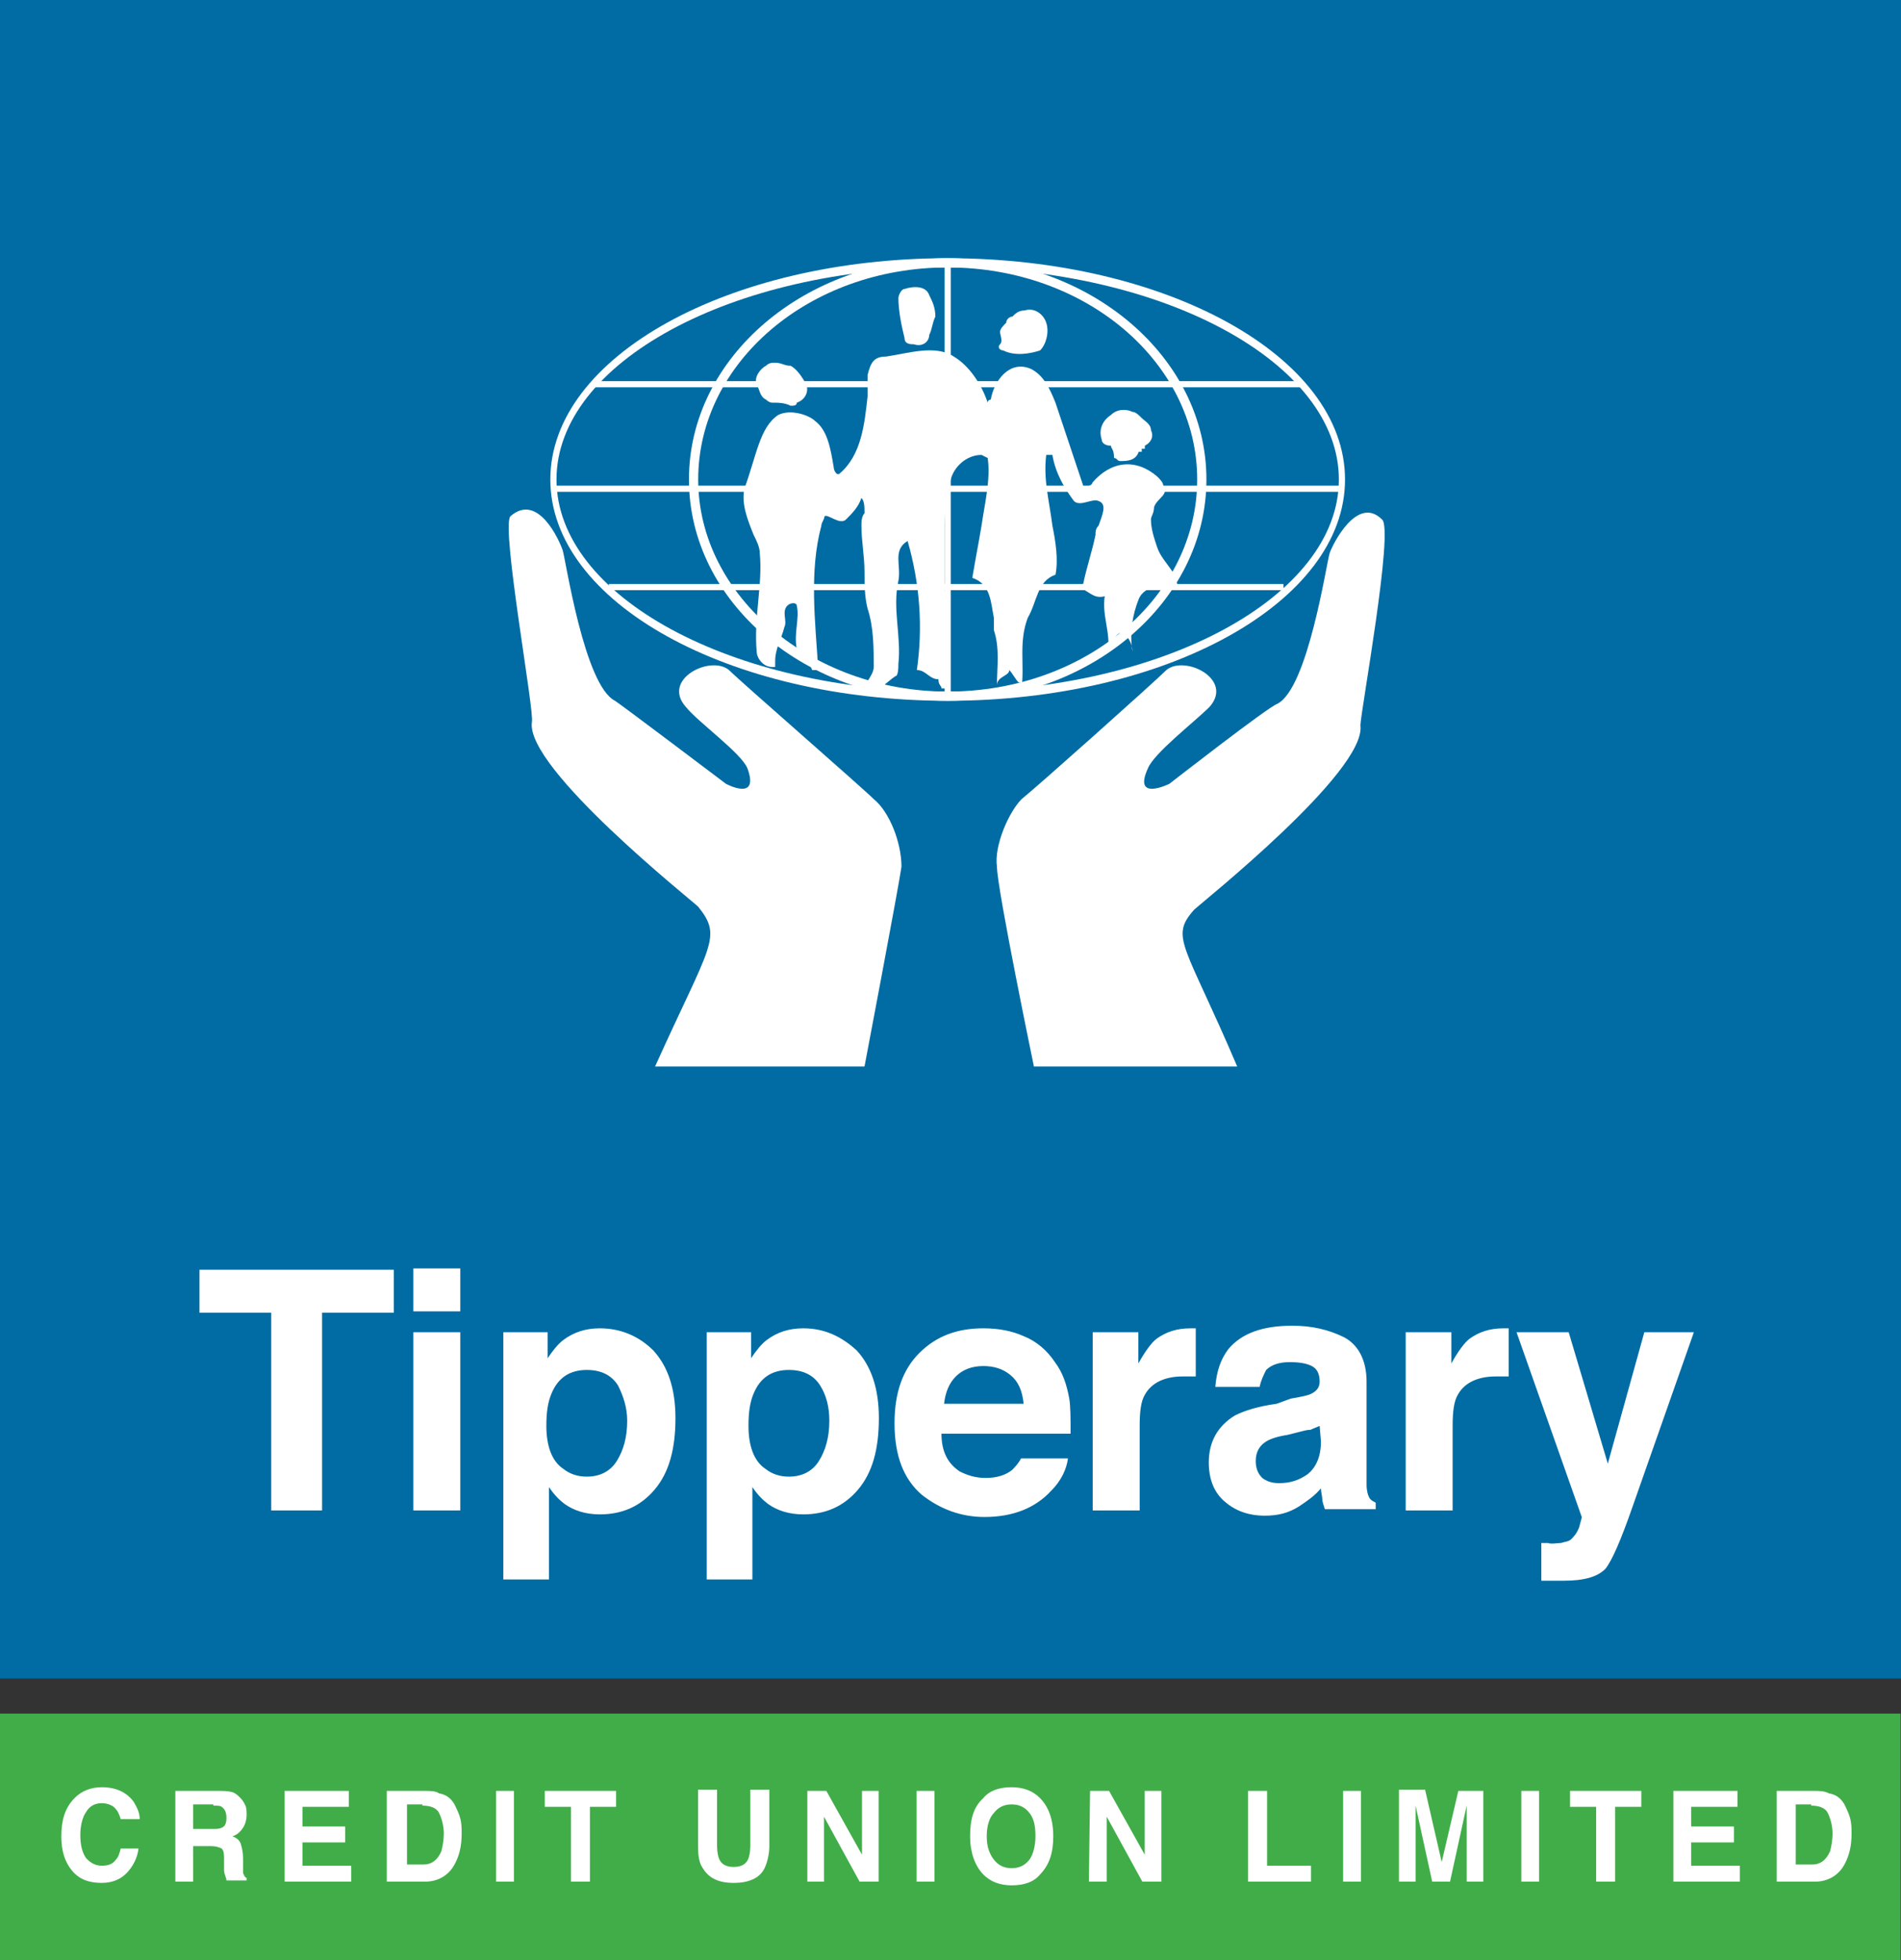
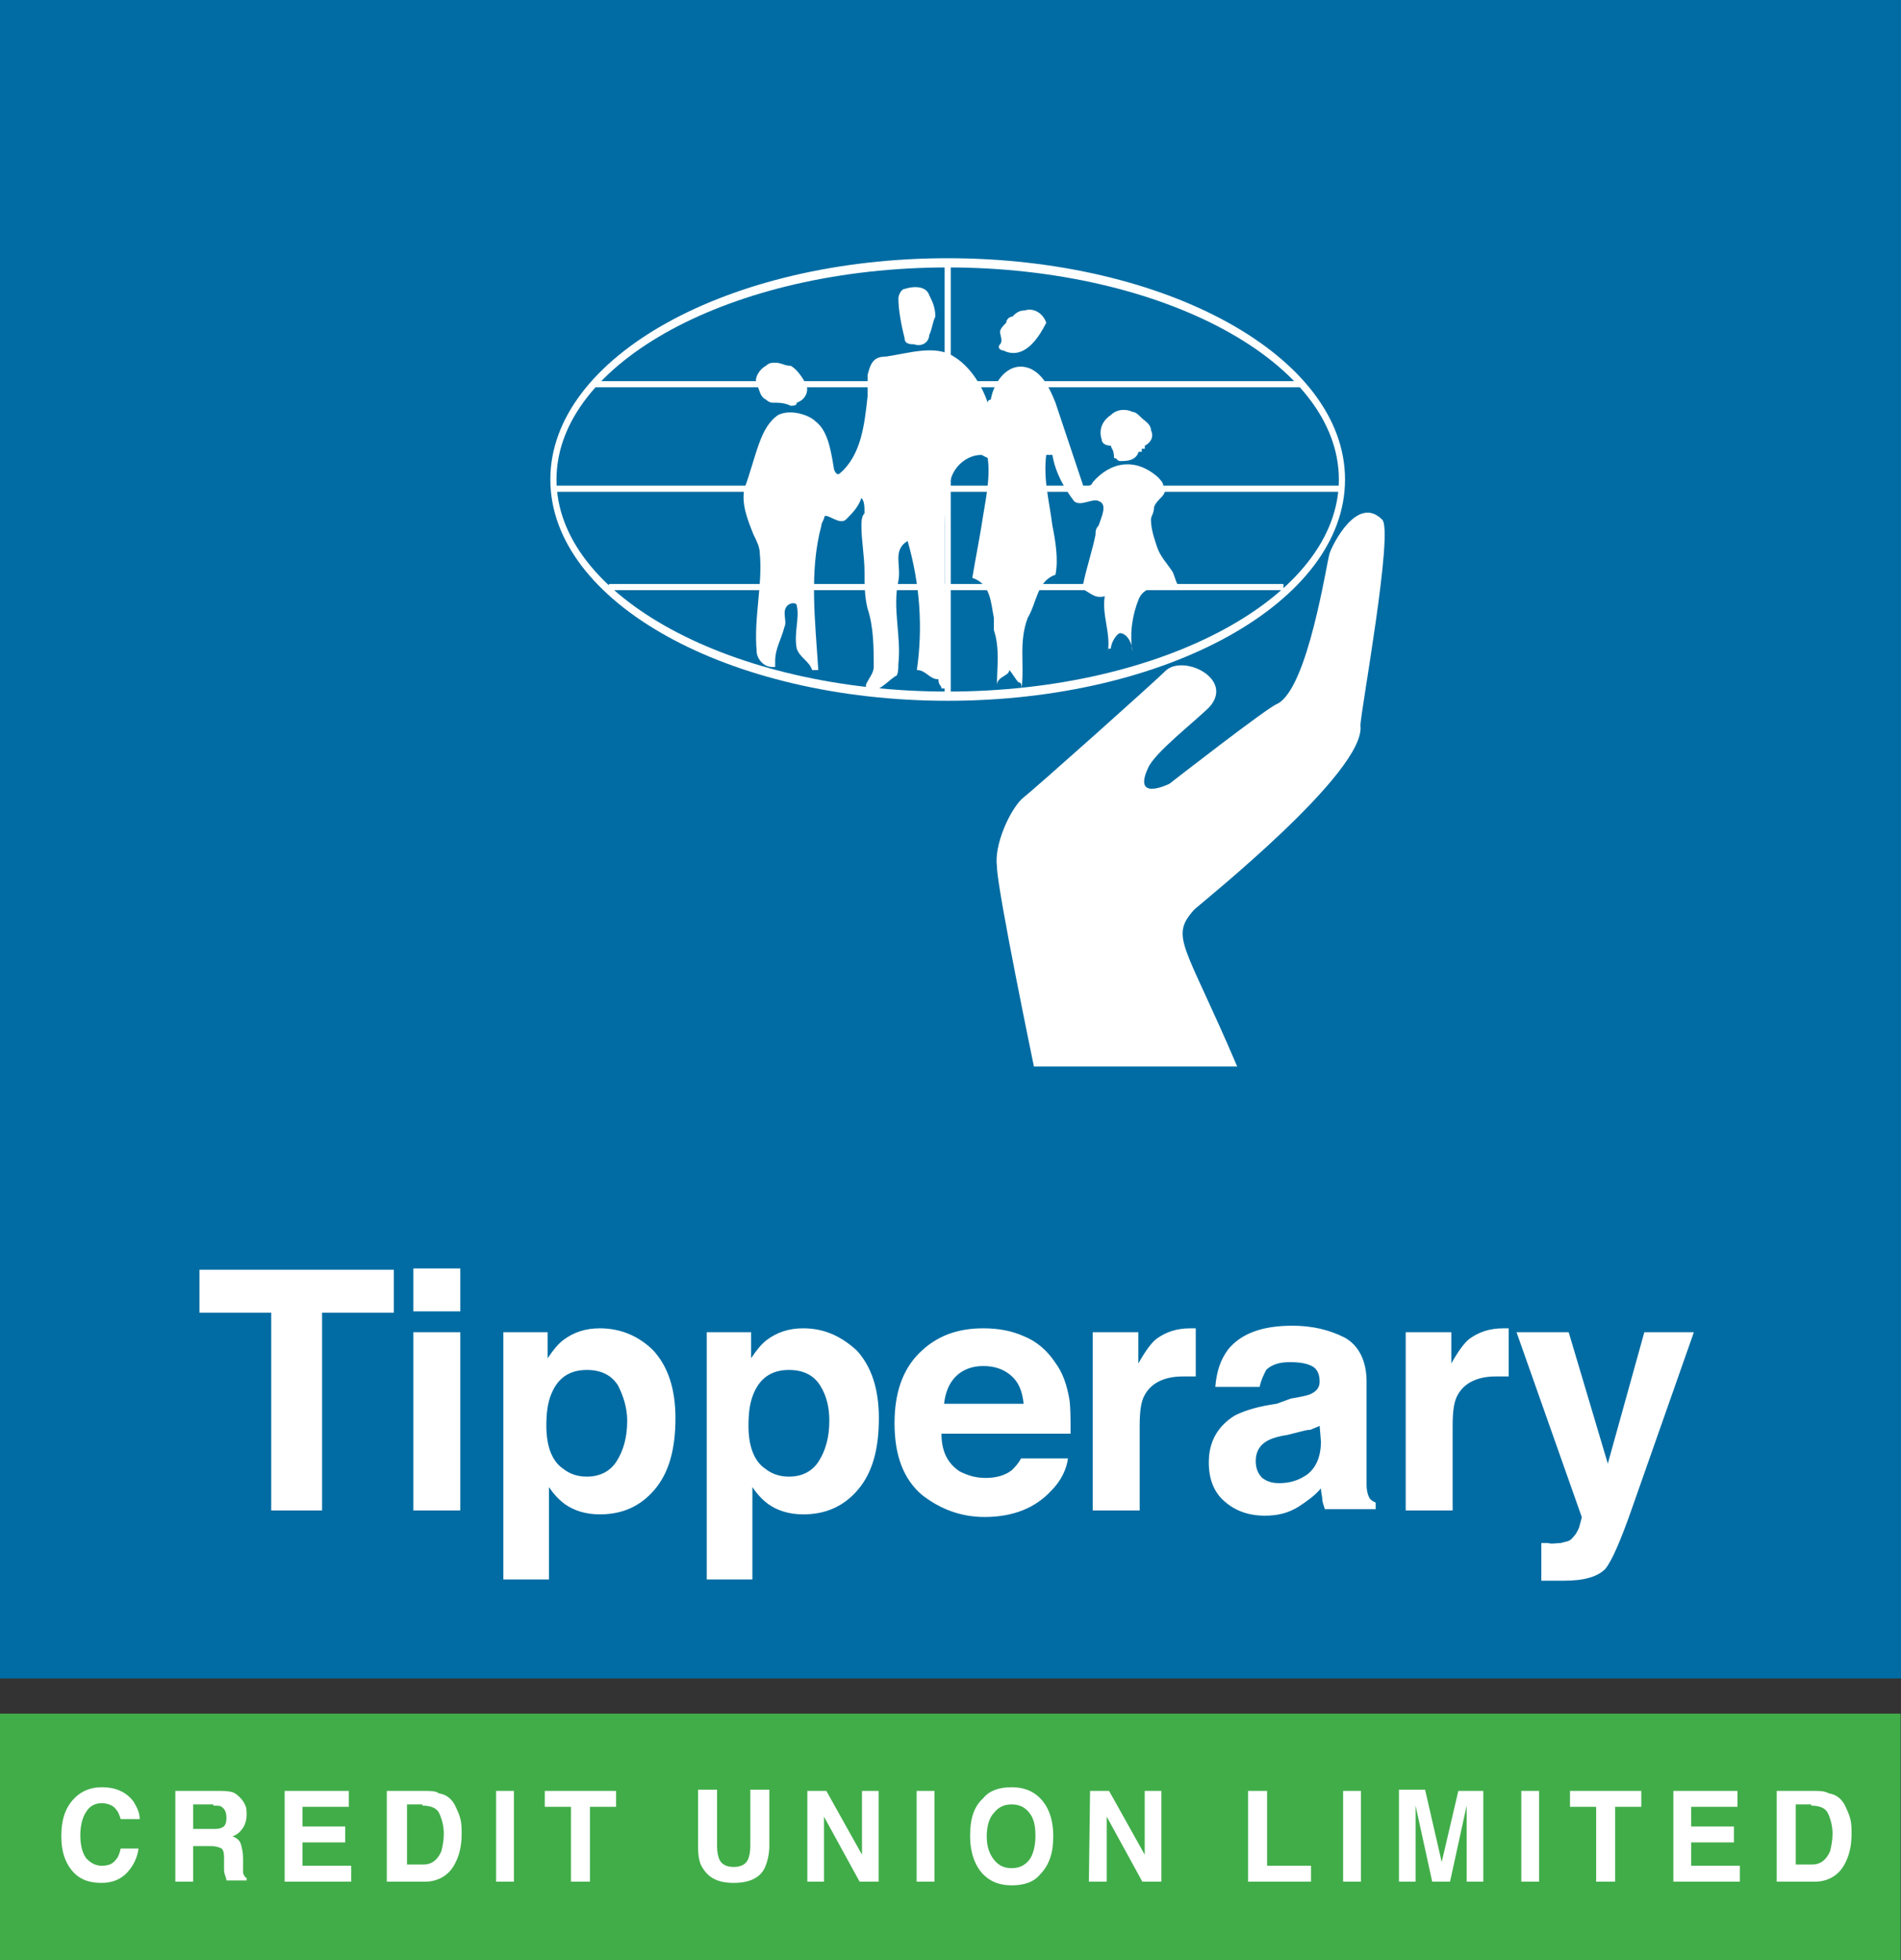
<svg xmlns="http://www.w3.org/2000/svg" width="162" height="167" viewBox="0 0 162 167" fill="none">
  <rect x="0" y="0" width="162" height="167" fill="#333333" stroke="none" />
  <g clip-path="url(#clip0_1865_7870)">
    <path d="M0 -1C0 -1 0 4.387 0 6.541V143H162V6.541V-1C162 -1 160.724 -1 159.84 -1H0Z" fill="#006CA3" />
-     <path d="M59.498 77.25C58.973 76.727 44.799 65.467 45.324 61.539C45.586 60.754 42.699 45.043 43.486 43.995C45.849 41.901 47.686 46.09 47.948 46.876C48.211 47.661 49.786 58.397 52.411 59.706C53.198 60.23 61.86 66.776 61.86 66.776C61.86 66.776 64.748 68.347 63.698 65.467C63.173 64.158 59.498 61.539 58.448 60.23C56.348 57.873 60.548 55.779 62.123 57.088C63.173 58.135 73.41 67.038 74.46 68.086C75.772 69.133 76.822 71.751 76.822 73.846C76.56 75.679 73.672 90.867 73.672 90.867H55.823C60.548 80.393 61.598 79.869 59.498 77.25Z" fill="white" />
-     <path d="M80.76 59.706C68.686 59.706 58.711 51.327 58.711 40.853C58.711 30.379 68.686 22 80.76 22C92.835 22 102.809 30.379 102.809 40.853C102.809 51.327 92.835 59.706 80.76 59.706ZM80.76 22.785C68.948 22.785 59.499 30.903 59.499 40.853C59.499 50.803 69.211 58.921 80.76 58.921C92.572 58.921 102.022 50.803 102.022 40.853C102.022 30.903 92.572 22.785 80.76 22.785Z" fill="white" />
    <path d="M81.023 22.523H80.499V59.444H81.023V22.523Z" fill="white" />
    <path d="M109.373 49.756H51.888V50.28H109.373V49.756Z" fill="white" />
    <path d="M114.359 41.377H47.162V41.901H114.359V41.377Z" fill="white" />
    <path d="M110.947 32.474H50.574V32.997H110.947V32.474Z" fill="white" />
    <path d="M80.76 59.706C62.123 59.706 46.899 51.327 46.899 40.853C46.899 30.379 62.123 22 80.76 22C99.397 22 114.621 30.379 114.621 40.853C114.621 51.327 99.397 59.706 80.76 59.706ZM80.76 22.785C62.386 22.785 47.424 30.903 47.424 40.853C47.424 50.803 62.386 58.921 80.76 58.921C99.134 58.921 114.096 50.803 114.096 40.853C114.096 30.903 99.134 22.785 80.76 22.785Z" fill="white" />
    <path d="M105.433 90.866H88.109C88.109 90.866 84.959 75.679 84.959 73.846C84.697 72.013 86.009 69.133 87.059 68.085C88.371 67.038 98.346 58.135 99.396 57.088C100.971 55.779 105.171 57.873 103.071 60.23C101.758 61.539 98.346 64.158 97.821 65.467C96.508 68.347 99.658 66.776 99.658 66.776C99.658 66.776 108.058 60.23 108.845 59.968C111.47 58.659 113.045 47.923 113.308 47.138C113.57 46.352 115.67 42.162 117.77 44.257C118.82 45.043 115.933 60.754 115.933 61.801C116.458 65.729 102.283 76.988 101.758 77.512C99.658 79.869 100.971 80.392 105.433 90.866Z" fill="white" />
    <path d="M98.082 44.257C98.082 45.042 98.345 45.828 98.607 46.614C98.87 47.399 99.395 47.923 99.92 48.708C100.182 49.232 100.182 49.756 100.707 50.279C99.395 49.756 97.557 49.756 97.032 51.065C96.507 52.374 96.245 53.945 96.507 55.517C96.507 54.731 95.982 53.945 95.457 53.945C95.195 53.945 94.67 54.731 94.67 55.255C94.407 55.255 94.407 55.255 94.407 55.517C94.67 53.945 93.882 52.374 94.145 50.803C93.095 51.065 92.832 50.279 91.783 50.018C91.783 49.756 92.308 49.756 92.308 49.756C92.57 48.447 93.095 46.876 93.358 45.566C93.358 45.304 93.358 45.042 93.62 44.781C93.882 43.995 94.407 42.948 93.62 42.686C93.095 42.424 92.045 43.21 91.52 42.686C90.733 41.639 89.945 40.329 89.683 38.758H89.158C88.895 40.853 89.42 42.686 89.683 44.781C89.945 46.09 90.208 47.661 89.945 48.97C88.37 49.494 88.37 51.327 87.583 52.636C86.795 54.731 87.32 56.564 87.058 58.659C87.058 58.397 87.058 58.135 86.795 58.135C86.533 57.873 86.27 57.349 86.008 57.088C86.008 57.611 84.958 57.611 84.958 58.397C84.958 56.826 85.22 55.255 84.695 53.684C84.695 53.422 84.695 52.898 84.695 52.636C84.433 51.327 84.433 49.756 82.858 49.232C83.121 47.661 83.383 46.352 83.645 44.781C83.908 42.948 84.433 40.853 84.17 39.02L83.645 38.758C82.333 38.758 81.283 39.806 81.02 40.853C80.758 42.162 80.496 43.471 80.496 44.781C80.496 46.614 80.496 48.447 80.496 50.279L80.758 50.803C81.021 53.422 81.021 56.04 80.758 58.659C80.758 58.659 80.496 58.659 80.233 58.659C80.233 58.397 79.971 58.397 79.971 57.873C79.183 57.873 78.921 57.088 78.133 57.088C78.658 53.422 78.396 49.756 77.346 46.09C76.033 46.876 76.821 48.185 76.558 49.494C76.033 51.851 76.821 54.207 76.558 56.564C76.558 56.826 76.558 57.611 76.296 57.611C75.508 58.135 74.721 59.182 73.933 58.659C73.408 58.397 74.458 57.611 74.458 56.826C74.458 55.255 74.458 53.422 73.933 51.851C73.671 50.803 73.671 49.756 73.671 48.708C73.671 47.399 73.408 46.09 73.408 44.781C73.408 44.519 73.408 43.995 73.671 43.733C73.671 43.21 73.671 42.686 73.408 42.424C73.146 43.21 72.621 43.733 72.096 44.257C71.571 44.781 70.521 43.733 70.258 43.995C70.258 44.257 69.996 44.519 69.996 44.781C68.946 48.708 69.471 52.898 69.734 57.088C69.471 57.088 69.209 57.088 69.209 57.088C68.946 56.302 68.159 56.04 67.896 55.255C67.634 53.945 68.159 52.636 67.896 51.589C67.896 51.327 67.371 51.327 67.109 51.589C66.584 52.112 67.109 52.898 66.846 53.422C66.584 54.469 66.059 55.255 66.059 56.302C66.059 56.564 66.059 56.564 66.059 56.564C66.059 56.564 66.059 56.564 66.059 56.826H65.796C65.009 56.826 64.484 56.04 64.484 55.517C64.221 52.636 65.009 49.756 64.746 47.137C64.746 46.614 64.484 46.09 64.221 45.566C63.696 44.257 63.171 42.948 63.434 41.639C64.484 38.758 64.746 36.401 66.321 35.354C67.371 34.83 68.946 35.354 69.471 35.878C70.521 36.663 70.784 38.234 71.046 39.806C71.046 40.067 71.308 40.591 71.571 40.329C73.408 38.758 73.671 36.14 73.933 33.783C73.933 33.259 73.933 32.736 73.933 31.95C74.196 30.903 74.458 30.379 75.508 30.379C77.346 30.117 79.708 29.331 81.283 30.379C82.596 31.165 83.645 32.736 84.17 34.307C84.17 34.045 84.433 34.045 84.433 34.045C84.695 32.474 86.008 30.641 87.845 31.426C88.895 31.95 89.42 32.997 89.945 34.307C90.733 36.663 91.52 39.02 92.308 41.377C92.308 41.639 93.095 41.377 93.095 41.115C94.67 39.282 96.77 39.02 98.607 40.591C98.87 40.853 99.132 41.115 99.132 41.377C99.657 42.162 98.607 42.424 98.345 43.21C98.345 43.733 98.082 43.995 98.082 44.257Z" fill="white" />
    <path d="M67.375 34.569C66.85 34.307 66.325 34.307 65.8 34.307C65.537 34.307 65.275 34.045 65.275 34.045C64.75 33.784 64.75 33.26 64.487 32.736C64.225 32.213 64.75 31.427 65.275 31.165C65.537 30.903 65.8 30.903 66.062 30.903C66.587 30.903 66.85 31.165 67.375 31.165C67.9 31.427 68.425 32.213 68.687 32.736C68.95 33.26 68.687 34.045 67.9 34.307C67.9 34.569 67.637 34.569 67.375 34.569Z" fill="white" />
    <path d="M77.872 29.332C77.61 29.332 77.085 29.332 77.085 28.808C76.822 27.761 76.56 26.451 76.56 25.404C76.56 25.142 76.822 24.619 77.085 24.619C77.872 24.357 78.922 24.357 79.185 25.142C79.447 25.666 79.71 26.19 79.71 26.975C79.447 27.499 79.447 28.023 79.185 28.546C79.185 29.07 78.66 29.594 77.872 29.332Z" fill="white" />
-     <path d="M85.223 29.331C85.485 29.069 85.223 28.546 85.223 28.284C85.223 28.022 85.485 27.76 85.748 27.498C85.748 27.236 86.01 26.975 86.273 26.975C86.535 26.713 86.798 26.451 87.323 26.451C88.11 26.189 88.898 26.713 89.16 27.498C89.423 28.284 89.16 29.331 88.635 29.855C87.848 30.117 86.535 30.379 85.485 29.855C85.223 29.855 84.96 29.593 85.223 29.331Z" fill="white" />
+     <path d="M85.223 29.331C85.485 29.069 85.223 28.546 85.223 28.284C85.223 28.022 85.485 27.76 85.748 27.498C85.748 27.236 86.01 26.975 86.273 26.975C86.535 26.713 86.798 26.451 87.323 26.451C88.11 26.189 88.898 26.713 89.16 27.498C87.848 30.117 86.535 30.379 85.485 29.855C85.223 29.855 84.96 29.593 85.223 29.331Z" fill="white" />
    <path d="M94.674 37.973C94.148 37.973 93.886 37.711 93.886 37.45C93.624 36.664 93.886 35.878 94.674 35.355C95.198 34.831 95.986 34.831 96.511 35.093C96.773 35.093 97.036 35.355 97.298 35.617C97.561 35.878 98.086 36.14 98.086 36.664C98.348 37.188 98.086 37.711 97.561 37.973C97.561 37.973 97.561 37.973 97.561 38.235C97.561 38.235 97.561 38.235 97.298 38.235C97.298 38.235 97.298 38.235 97.298 38.497H97.036C96.773 39.282 95.986 39.282 95.461 39.282C95.198 39.282 95.198 39.021 94.936 39.021C94.936 38.235 94.674 38.235 94.674 37.973Z" fill="white" />
    <path d="M17 108.182V111.84H23.112V128.69H27.446V111.84H33.558V108.182H17ZM39.225 108.071H35.224V111.729H39.225V108.071ZM35.224 128.69H39.225V113.503H35.224V128.69ZM53.449 121.041C53.449 122.482 53.116 123.591 52.56 124.478C52.004 125.365 51.115 125.808 50.004 125.808C49.226 125.808 48.559 125.586 48.004 125.143C47.004 124.478 46.559 123.148 46.559 121.485C46.559 120.376 46.67 119.489 47.004 118.713C47.559 117.383 48.559 116.718 50.004 116.718C51.227 116.718 52.115 117.161 52.671 118.048C53.116 118.935 53.449 119.933 53.449 121.041ZM51.115 113.171C49.893 113.171 48.893 113.503 48.004 114.168C47.559 114.501 47.115 115.055 46.67 115.72V113.503H42.892V134.566H46.782V126.695C47.226 127.36 47.67 127.803 48.115 128.136C48.893 128.69 49.893 129.023 51.115 129.023C53.005 129.023 54.56 128.358 55.783 126.917C57.005 125.475 57.561 123.48 57.561 120.82C57.561 118.27 56.894 116.385 55.672 115.055C54.449 113.836 52.893 113.171 51.115 113.171ZM70.674 121.041C70.674 122.482 70.34 123.591 69.784 124.478C69.229 125.365 68.34 125.808 67.229 125.808C66.451 125.808 65.784 125.586 65.228 125.143C64.228 124.478 63.784 123.148 63.784 121.485C63.784 120.376 63.895 119.489 64.228 118.713C64.784 117.383 65.784 116.718 67.229 116.718C68.451 116.718 69.34 117.161 69.896 118.048C70.451 118.935 70.674 119.933 70.674 121.041ZM68.451 113.171C67.229 113.171 66.228 113.503 65.339 114.168C64.895 114.501 64.45 115.055 64.006 115.72V113.503H60.228V134.566H64.117V126.695C64.562 127.36 65.006 127.803 65.451 128.136C66.228 128.69 67.229 129.023 68.451 129.023C70.34 129.023 71.896 128.358 73.118 126.917C74.341 125.475 74.896 123.48 74.896 120.82C74.896 118.27 74.23 116.385 73.007 115.055C71.674 113.836 70.229 113.171 68.451 113.171ZM83.786 116.385C84.675 116.385 85.453 116.607 86.12 117.161C86.787 117.716 87.12 118.492 87.231 119.6H80.453C80.564 118.602 80.897 117.827 81.453 117.272C82.008 116.718 82.786 116.385 83.786 116.385ZM83.786 113.171C81.564 113.171 79.786 113.836 78.341 115.277C76.897 116.718 76.23 118.713 76.23 121.263C76.23 124.034 77.008 126.03 78.563 127.36C80.119 128.579 81.897 129.245 83.897 129.245C86.342 129.245 88.231 128.469 89.565 127.027C90.454 126.141 90.898 125.143 91.009 124.256H87.009C86.787 124.699 86.453 125.032 86.231 125.254C85.675 125.697 84.897 125.919 84.008 125.919C83.12 125.919 82.453 125.697 81.786 125.365C80.786 124.699 80.23 123.702 80.23 122.15H91.232C91.232 120.82 91.232 119.822 91.121 119.157C90.898 117.937 90.565 116.94 89.898 116.053C89.231 115.055 88.342 114.279 87.231 113.836C86.231 113.392 85.12 113.171 83.786 113.171ZM101.455 113.171C100.233 113.171 99.344 113.503 98.566 114.057C98.121 114.39 97.566 115.166 97.01 116.164V113.503H93.121V128.69H97.121V121.485C97.121 120.265 97.232 119.378 97.566 118.824C98.121 117.827 99.233 117.272 100.788 117.272C100.899 117.272 101.122 117.272 101.233 117.272C101.455 117.272 101.677 117.272 101.9 117.272V113.171C101.677 113.171 101.566 113.171 101.455 113.171ZM112.568 122.815C112.568 124.145 112.123 125.032 111.456 125.586C110.678 126.141 109.901 126.362 109.012 126.362C108.456 126.362 108.011 126.251 107.567 125.919C107.234 125.586 107.011 125.143 107.011 124.478C107.011 123.702 107.345 123.148 107.9 122.815C108.234 122.593 108.9 122.372 109.678 122.261L110.567 122.039C111.012 121.928 111.345 121.817 111.679 121.817C111.901 121.706 112.234 121.596 112.457 121.485L112.568 122.815ZM108.789 119.6C107.234 119.822 106.122 120.154 105.233 120.598C103.789 121.485 103.011 122.815 103.011 124.589C103.011 126.03 103.455 127.138 104.344 127.914C105.233 128.69 106.345 129.134 107.789 129.134C108.9 129.134 109.79 128.912 110.679 128.358C111.345 127.914 112.012 127.471 112.568 126.806C112.568 127.138 112.679 127.471 112.679 127.693C112.679 127.914 112.79 128.247 112.901 128.579H117.235V128.025C117.013 127.914 116.79 127.803 116.679 127.582C116.568 127.36 116.457 127.027 116.457 126.473C116.457 125.808 116.457 125.254 116.457 124.699V117.716C116.457 115.942 115.79 114.612 114.568 113.947C113.234 113.281 111.79 112.949 110.123 112.949C107.567 112.949 105.789 113.614 104.678 114.944C104.011 115.831 103.678 116.829 103.566 118.159H107.345C107.456 117.605 107.678 117.161 107.9 116.718C108.345 116.275 109.012 116.053 109.901 116.053C110.79 116.053 111.345 116.164 111.79 116.385C112.234 116.607 112.457 117.051 112.457 117.716C112.457 118.27 112.123 118.602 111.567 118.824C111.234 118.935 110.678 119.046 110.012 119.157L108.789 119.6ZM128.125 113.171C126.903 113.171 126.014 113.503 125.236 114.057C124.791 114.39 124.236 115.166 123.68 116.164V113.503H119.791V128.69H123.791V121.485C123.791 120.265 123.902 119.378 124.236 118.824C124.791 117.827 125.903 117.272 127.458 117.272C127.57 117.272 127.792 117.272 127.903 117.272C128.125 117.272 128.347 117.272 128.57 117.272V113.171C128.347 113.171 128.236 113.171 128.125 113.171C128.236 113.171 128.125 113.171 128.125 113.171ZM131.348 134.676C131.792 134.676 132.126 134.676 132.348 134.676C132.57 134.676 132.792 134.676 133.237 134.676C135.015 134.676 136.126 134.344 136.793 133.679C137.349 133.014 138.126 131.24 139.127 128.358L144.349 113.503H140.127L137.015 124.699L133.681 113.503H129.236L134.793 129.245C134.793 129.355 134.682 129.688 134.57 130.131C134.348 130.686 134.126 130.907 133.904 131.129C133.681 131.351 133.348 131.351 133.015 131.462C132.681 131.462 132.237 131.572 131.903 131.462H131.348V134.676Z" fill="white" />
    <path d="M2.122 167.944H0C0 167.944 0 165.763 0 164.945V146H161.966V164.809V167.808C161.966 167.808 160.653 167.808 159.844 167.808H2.122V167.944Z" fill="#41AD49" />
    <path d="M5.225 156.449C5.225 157.703 5.528 158.644 6.136 159.375C6.743 160.107 7.553 160.42 8.667 160.42C9.578 160.42 10.286 160.107 10.793 159.584C11.299 159.062 11.704 158.33 11.805 157.494H10.286C10.185 157.912 10.084 158.226 9.881 158.435C9.578 158.853 9.173 158.957 8.667 158.957C8.16 158.957 7.755 158.748 7.351 158.33C7.047 157.912 6.844 157.285 6.844 156.345C6.844 155.509 7.047 154.777 7.351 154.359C7.654 153.837 8.16 153.628 8.667 153.628C9.173 153.628 9.679 153.837 9.881 154.15C10.084 154.359 10.185 154.673 10.286 154.986H11.906C11.906 154.464 11.704 154.046 11.4 153.523C10.793 152.688 9.881 152.27 8.667 152.27C7.755 152.27 6.946 152.583 6.338 153.21C5.528 154.046 5.225 155.091 5.225 156.449ZM18.183 153.837C18.486 153.837 18.79 153.837 18.891 153.941C19.195 154.15 19.296 154.464 19.296 154.882C19.296 155.3 19.195 155.613 18.891 155.718C18.689 155.822 18.486 155.822 18.183 155.822H16.462V153.732H18.183V153.837ZM18.486 152.583H14.943V160.316H16.462V157.285H17.98C18.385 157.285 18.689 157.39 18.891 157.494C19.094 157.703 19.094 158.017 19.094 158.435V159.166C19.094 159.375 19.094 159.584 19.195 159.793C19.195 159.898 19.296 160.002 19.296 160.211H21.017V160.002C20.815 159.898 20.815 159.793 20.714 159.584C20.714 159.48 20.714 159.166 20.714 158.853V158.33C20.714 157.808 20.612 157.39 20.511 157.076C20.41 156.763 20.106 156.554 19.802 156.449C20.207 156.345 20.511 156.031 20.714 155.718C20.916 155.404 21.017 154.986 21.017 154.673C21.017 154.359 21.017 154.046 20.916 153.837C20.815 153.628 20.714 153.419 20.511 153.21C20.309 153.001 20.106 152.792 19.802 152.688C19.398 152.583 19.094 152.583 18.486 152.583ZM29.825 152.583H24.257V160.316H29.926V158.957H25.775V156.972H29.42V155.613H25.775V153.941H29.724V152.583H29.825ZM36 153.837C36.709 153.837 37.215 154.046 37.417 154.464C37.62 154.882 37.822 155.509 37.822 156.24C37.822 156.763 37.721 157.285 37.62 157.703C37.316 158.435 36.81 158.853 36.101 158.853H34.684V153.732H36V153.837ZM36.203 152.583H32.963V160.316H36.203C37.316 160.316 38.227 159.793 38.733 158.853C39.139 158.121 39.341 157.285 39.341 156.24C39.341 155.822 39.341 155.404 39.24 154.986C39.139 154.568 38.936 154.15 38.733 153.732C38.43 153.21 38.025 152.896 37.417 152.792C37.114 152.583 36.709 152.583 36.203 152.583ZM43.795 152.583H42.277V160.316H43.795V152.583ZM46.427 152.583V153.941H48.655V160.316H50.274V153.941H52.502V152.583H46.427ZM59.487 157.285C59.487 158.121 59.588 158.748 59.892 159.166C60.398 160.002 61.208 160.42 62.524 160.42C63.84 160.42 64.751 160.002 65.156 159.166C65.358 158.748 65.561 158.017 65.561 157.285V152.479H63.941V157.285C63.941 157.808 63.84 158.226 63.739 158.435C63.536 158.853 63.131 159.062 62.524 159.062C61.916 159.062 61.511 158.853 61.309 158.435C61.208 158.226 61.107 157.808 61.107 157.285V152.479H59.487V157.285ZM68.8 160.316H70.218V154.777L73.255 160.316H74.875V152.583H73.457V158.017L70.42 152.583H68.8V160.316ZM79.633 152.583H78.114V160.316H79.633V152.583ZM86.213 159.166C85.606 159.166 85.099 158.957 84.694 158.435C84.29 157.912 84.087 157.285 84.087 156.449C84.087 155.613 84.29 154.882 84.694 154.464C85.099 153.941 85.606 153.732 86.213 153.732C86.82 153.732 87.326 153.941 87.731 154.464C88.136 154.986 88.238 155.613 88.238 156.449C88.238 157.285 88.035 158.017 87.731 158.435C87.326 158.957 86.82 159.166 86.213 159.166ZM89.756 156.449C89.756 154.986 89.351 153.941 88.643 153.21C88.035 152.583 87.225 152.27 86.213 152.27C85.099 152.27 84.29 152.583 83.783 153.21C82.973 153.941 82.67 154.986 82.67 156.449C82.67 157.808 83.075 158.957 83.783 159.689C84.391 160.316 85.201 160.629 86.213 160.629C87.326 160.629 88.136 160.316 88.643 159.689C89.453 158.853 89.756 157.808 89.756 156.449ZM92.793 160.316H94.312V154.777L97.349 160.316H98.969V152.583H97.551V158.017L94.514 152.583H92.894L92.793 160.316ZM106.359 160.316H111.724V158.957H107.979V152.583H106.359V160.316ZM115.976 152.583H114.458V160.316H115.976V152.583ZM122.86 158.644L121.443 152.479H119.216V160.316H120.633V155.091C120.633 154.986 120.633 154.777 120.633 154.464C120.633 154.15 120.633 153.941 120.633 153.837L122.05 160.316H123.569L124.986 153.837C124.986 153.941 124.986 154.15 124.986 154.464C124.986 154.777 124.986 154.986 124.986 155.091V160.316H126.403V152.583H124.277L122.86 158.644ZM131.161 152.583H129.643V160.316H131.161V152.583ZM133.794 152.583V153.941H136.021V160.316H137.641V153.941H139.868V152.583H133.794ZM148.169 152.583H142.601V160.316H148.27V158.957H144.12V156.972H147.764V155.613H144.12V153.941H148.068V152.583H148.169ZM154.344 153.837C155.053 153.837 155.559 154.046 155.762 154.464C155.964 154.882 156.167 155.509 156.167 156.24C156.167 156.763 156.065 157.285 155.964 157.703C155.66 158.435 155.154 158.853 154.446 158.853H153.028V153.732H154.344V153.837ZM154.648 152.583H151.409V160.316H154.648C155.762 160.316 156.673 159.793 157.179 158.853C157.584 158.121 157.786 157.285 157.786 156.24C157.786 155.822 157.786 155.404 157.685 154.986C157.584 154.568 157.381 154.15 157.179 153.732C156.875 153.21 156.47 152.896 155.863 152.792C155.458 152.583 155.053 152.583 154.648 152.583Z" fill="white" />
  </g>
  <defs>
    <clipPath id="clip0_1865_7870">
      <rect width="162" height="167" fill="white" />
    </clipPath>
  </defs>
</svg>